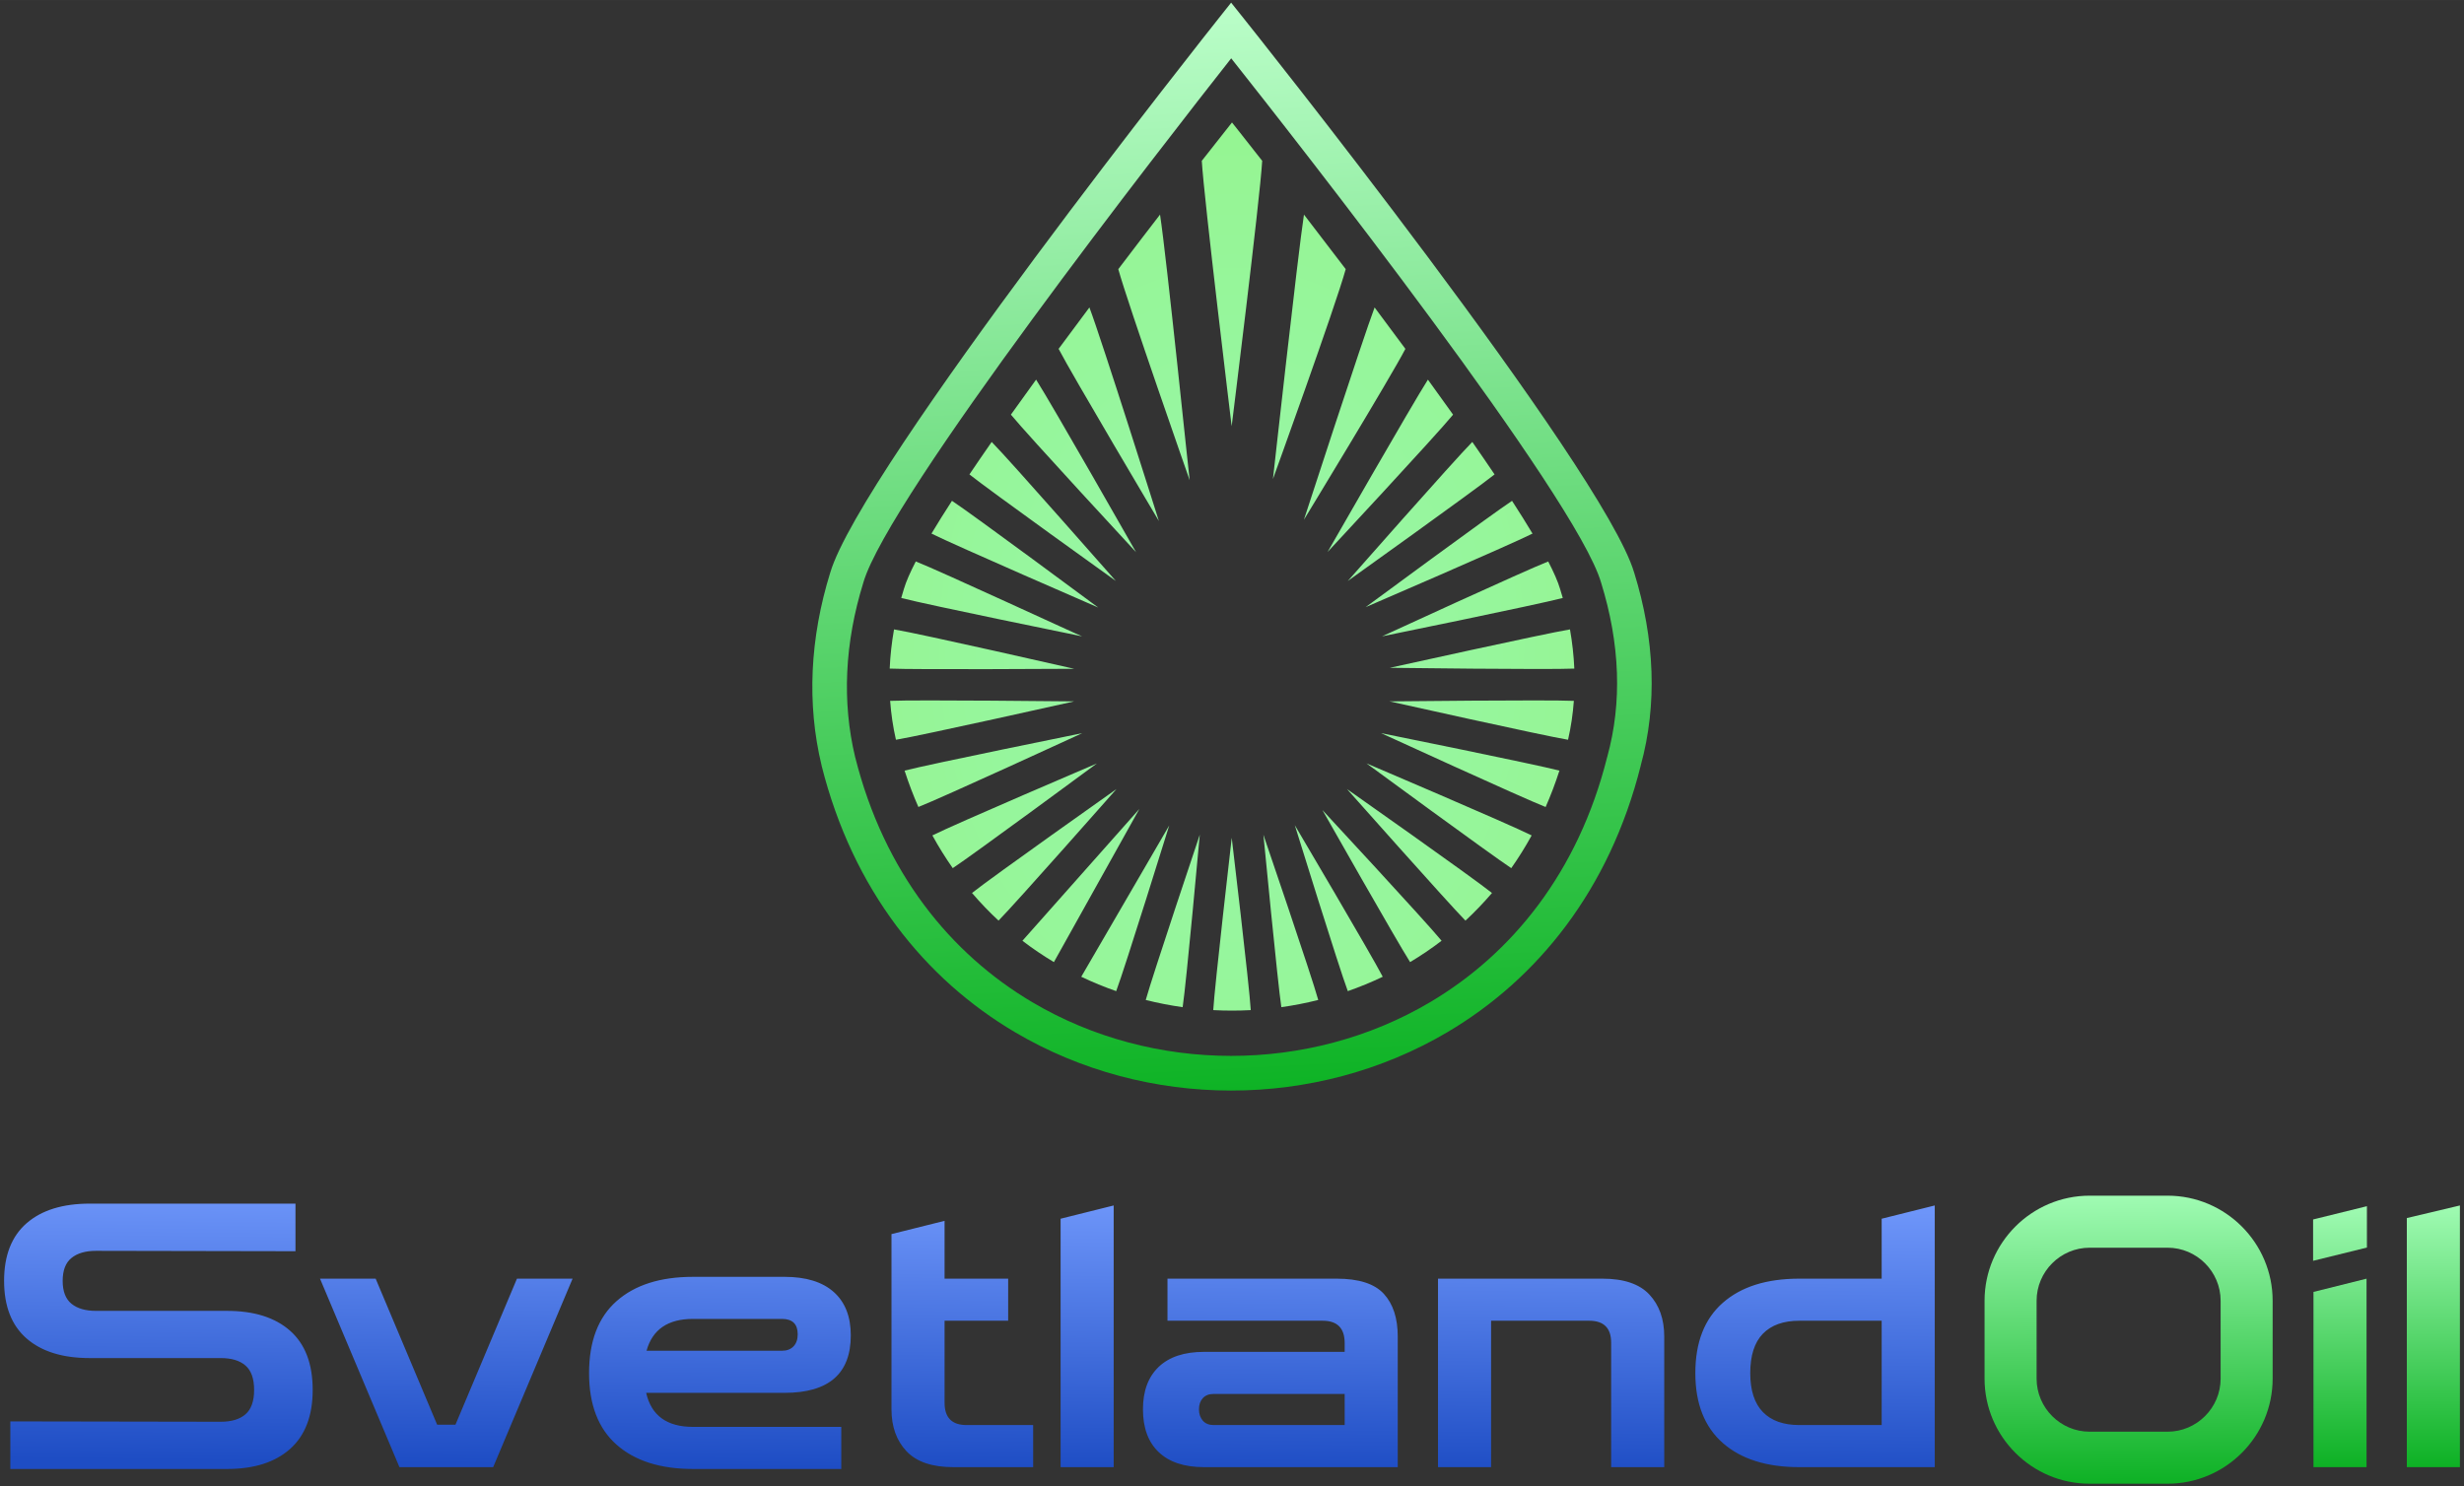
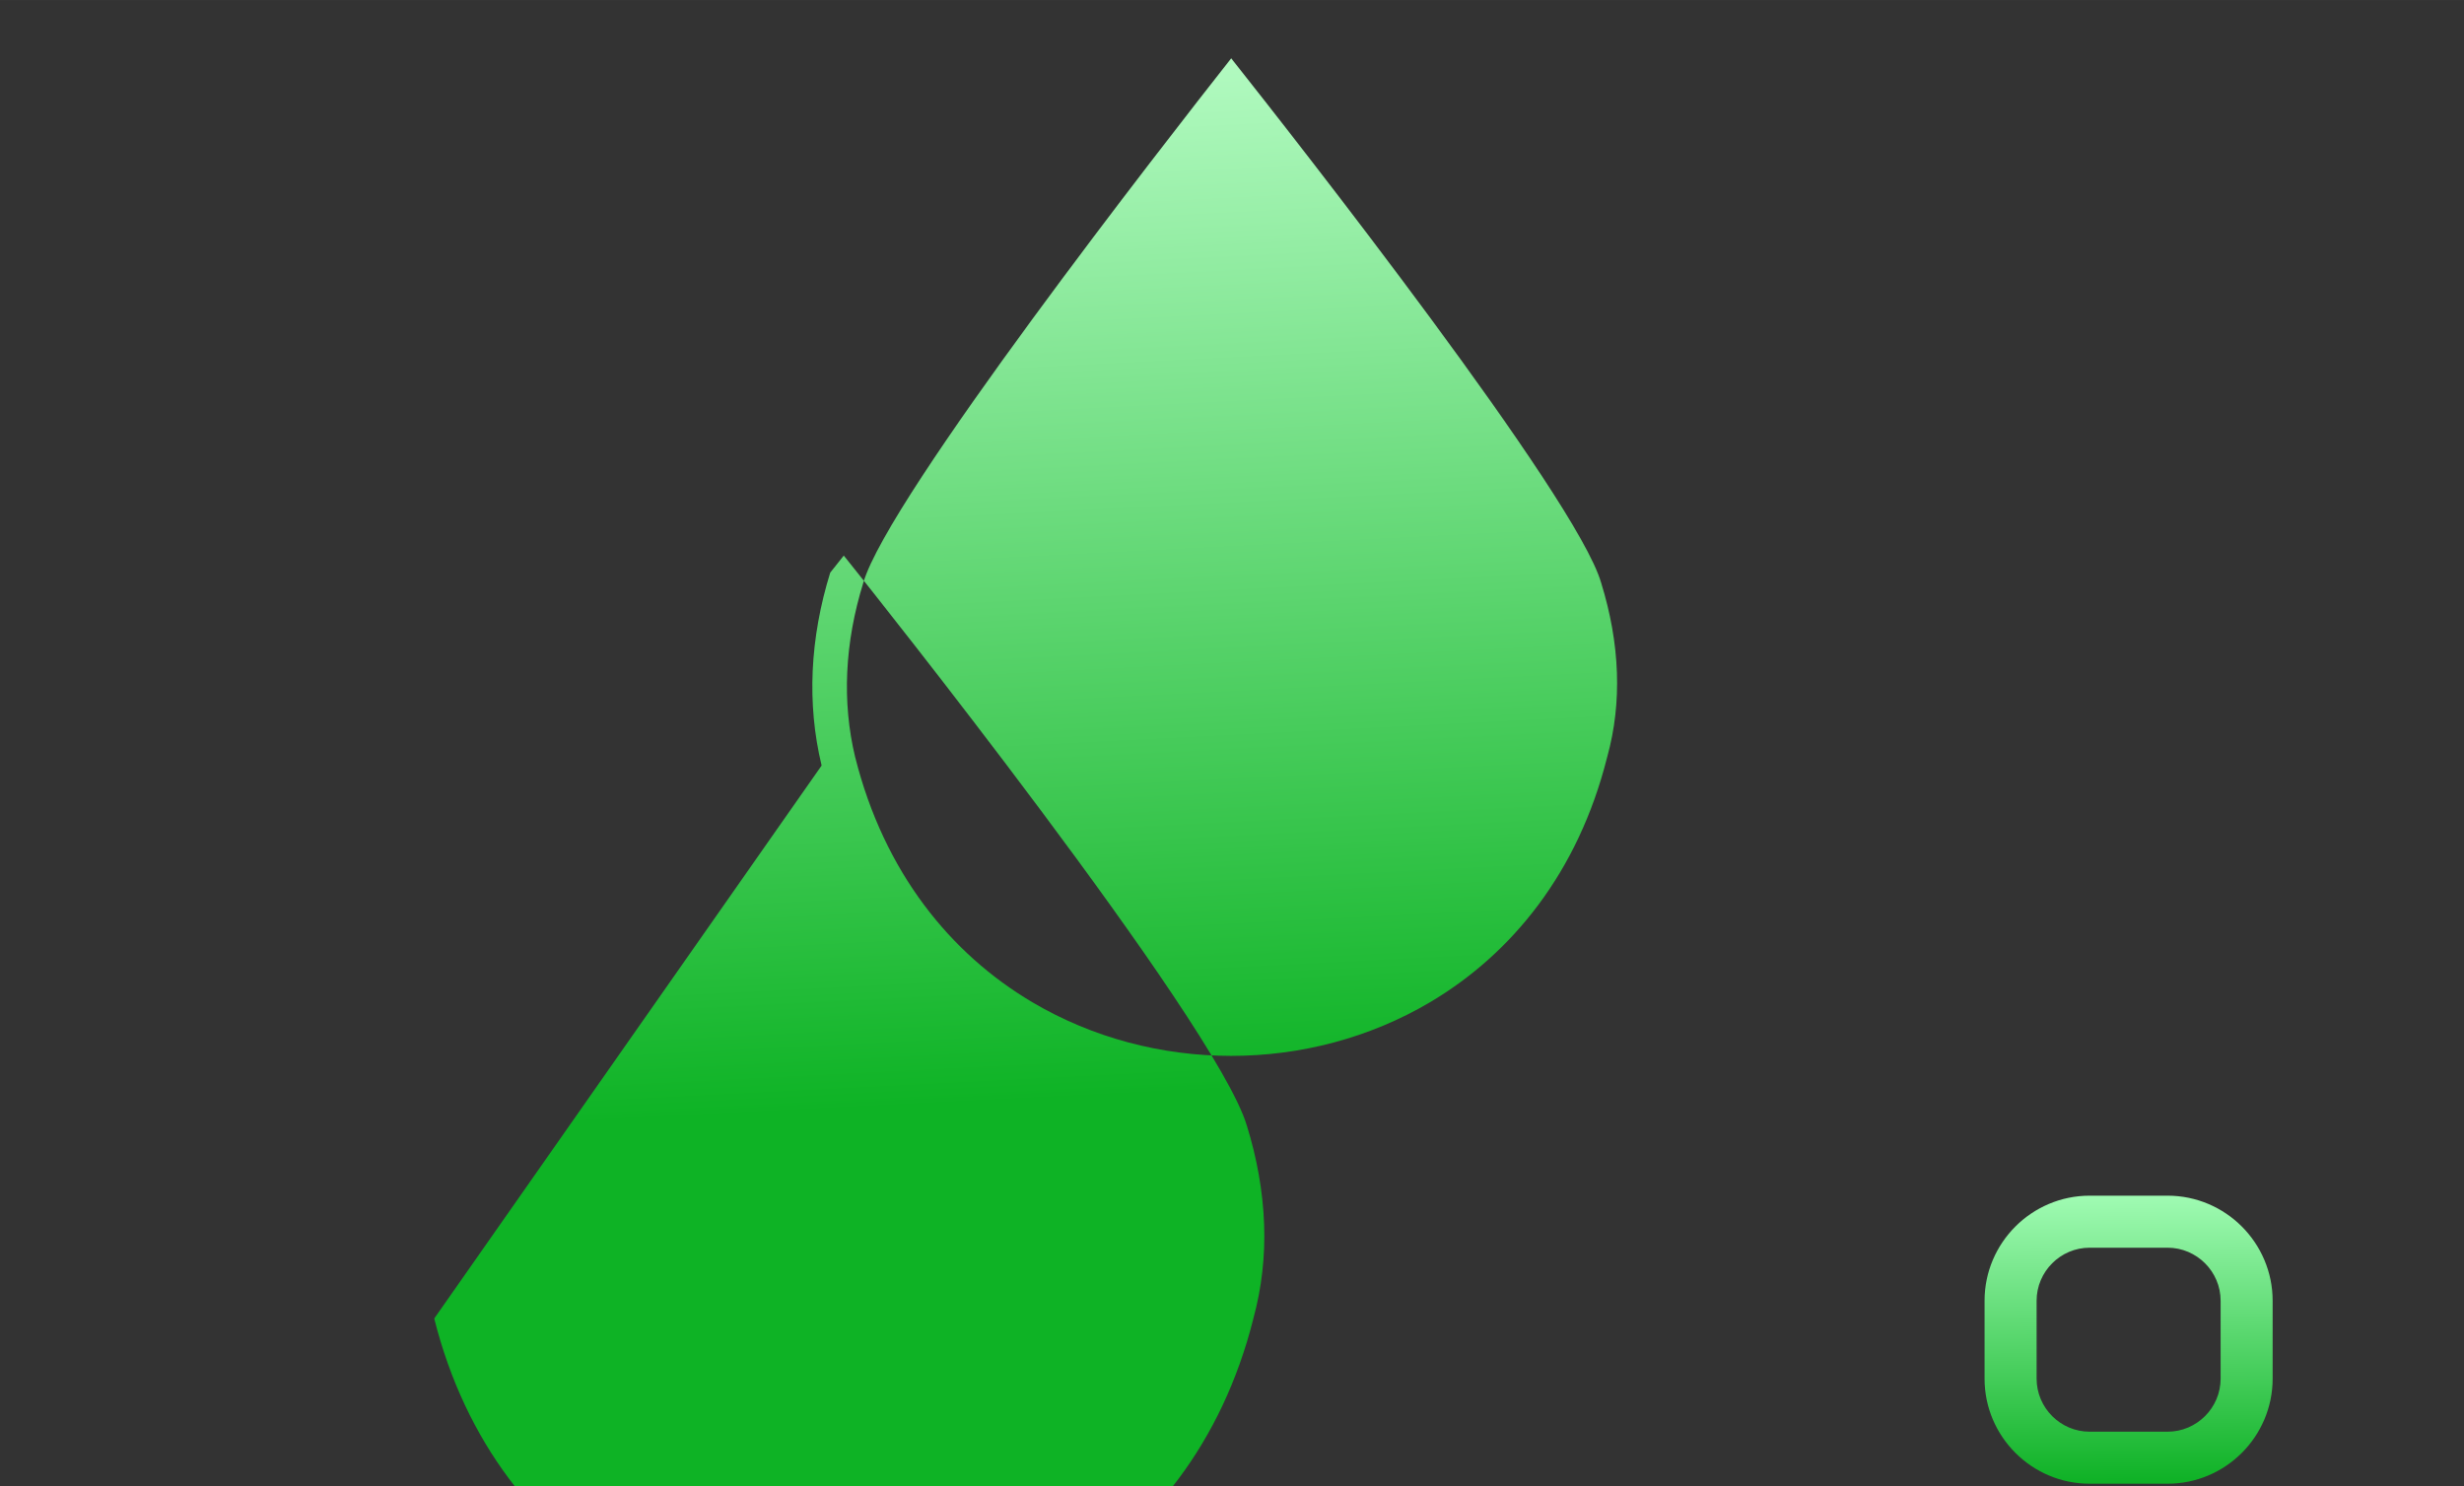
<svg xmlns="http://www.w3.org/2000/svg" xmlns:xlink="http://www.w3.org/1999/xlink" xml:space="preserve" width="25.4mm" height="15.325mm" version="1.1" style="shape-rendering:geometricPrecision; text-rendering:geometricPrecision; image-rendering:optimizeQuality; fill-rule:evenodd; clip-rule:evenodd" viewBox="0 0 2539.98 1532.46">
  <rect x="0" y="0" width="2539.98" height="1532.46" fill="#333333" stroke="none" />
  <defs>
    <style type="text/css">  .fil4 {fill:url(#id0)} .fil1 {fill:url(#id1);fill-rule:nonzero} .fil3 {fill:url(#id2);fill-rule:nonzero} .fil0 {fill:url(#id3);fill-rule:nonzero} .fil2 {fill:url(#id4);fill-rule:nonzero}  </style>
    <linearGradient id="id0" gradientUnits="userSpaceOnUse" x1="2194.39" y1="1529.47" x2="2192.89" y2="1231.97">
      <stop offset="0" style="stop-opacity:1; stop-color:#0EB125" />
      <stop offset="1" style="stop-opacity:1; stop-color:#A0FBB3" />
    </linearGradient>
    <linearGradient id="id1" gradientUnits="userSpaceOnUse" x1="996.93" y1="1514.52" x2="999.92" y2="1239.44">
      <stop offset="0" style="stop-opacity:1; stop-color:#1E4DC4" />
      <stop offset="1" style="stop-opacity:1; stop-color:#6D95F9" />
    </linearGradient>
    <linearGradient id="id2" gradientUnits="userSpaceOnUse" xlink:href="#id0" x1="2459" y1="1511.53" x2="2459" y2="1242.43"> </linearGradient>
    <linearGradient id="id3" gradientUnits="userSpaceOnUse" x1="1297.44" y1="1122.83" x2="1240.78" y2="3.11">
      <stop offset="0" style="stop-opacity:1; stop-color:#0EB325" />
      <stop offset="1" style="stop-opacity:1; stop-color:#BBFEC9" />
    </linearGradient>
    <radialGradient id="id4" gradientUnits="userSpaceOnUse" gradientTransform="matrix(10.466 -0 -0 13.578 -12022 -8383)" cx="1269.99" cy="666.53" r="306.26" fx="1269.99" fy="666.53">
      <stop offset="0" style="stop-opacity:1; stop-color:#98F7AC" />
      <stop offset="0.439" style="stop-opacity:1; stop-color:#8FF054" />
      <stop offset="0.702" style="stop-opacity:1; stop-color:#5FCFA2" />
      <stop offset="1" style="stop-opacity:1; stop-color:#30AEEF" />
    </radialGradient>
  </defs>
  <g id="Слой_x0020_1">
-     <path class="fil0" d="M846.95 789.28c-7.79,-32.29 -10.67,-65.07 -9.19,-97.81 1.55,-33.97 7.77,-67.88 18.09,-101.11l0.01 0c31.7,-107.34 398.25,-568.76 399.3,-570.09l13.93 -17.55 14.01 17.55c1.06,1.33 369.74,462.72 401.45,570.09l0.02 0c10.4,33.53 16.65,67.8 17.83,102.15 1.11,32.46 -2.35,64.93 -11.12,96.91l0.03 0.01c-32.28,128.45 -106.74,220.02 -199.1,274.65 -67.98,40.2 -145.57,60.31 -223.09,60.31 -77.51,0 -155.09,-20.11 -223.08,-60.31 -92.36,-54.63 -166.81,-146.2 -199.09,-274.65l0 -0.15zm26.42 -96.27c-1.33,29.48 1.24,58.9 8.19,87.77l0.03 0c29.74,118.36 98.01,202.54 182.61,252.56 62.32,36.87 133.6,55.3 204.92,55.3 71.34,0 142.63,-18.43 204.94,-55.28 84.6,-50.04 152.87,-134.22 182.61,-252.58l0.13 -0.42c7.88,-28.56 10.98,-57.62 9.98,-86.73 -1.05,-30.97 -6.76,-62.1 -16.28,-92.81l-0.08 -0.27c-25.74,-88.28 -314.01,-455.54 -381.25,-540.44 -66.84,84.89 -353.42,452.13 -379.18,540.44l-0.07 0.27c-9.45,30.46 -15.15,61.37 -16.55,92.19z" />
-     <path class="fil1" d="M10.65 1514.55l0 -49.05 216.97 0.37c11.06,0 19.56,-2.58 25.48,-7.74 5.9,-5.16 8.86,-13.52 8.86,-25.09 0,-11.57 -2.96,-19.94 -8.86,-25.1 -5.92,-5.16 -14.42,-7.73 -25.48,-7.73l-135.09 0c-27.92,0 -49.61,-6.72 -65.09,-20.18 -15.47,-13.47 -23.22,-33.28 -23.22,-59.44 0,-26.16 7.75,-45.97 23.22,-59.43 15.48,-13.45 37.17,-20.19 65.09,-20.19l212.07 0 0 49.06 -205.65 -0.39c-10.83,0 -19.24,2.47 -25.28,7.37 -6.04,4.91 -9.06,12.77 -9.06,23.58 0,10.82 3.02,18.69 9.06,23.59 6.04,4.9 14.45,7.36 25.28,7.36l135.09 0c27.92,0 49.61,6.84 65.09,20.57 15.47,13.71 23.2,34.01 23.2,60.93 0,26.67 -7.73,46.92 -23.2,60.76 -15.48,13.83 -37.17,20.75 -65.09,20.75l-223.39 0zm401.11 -1.88l-81.88 -194.34 57.36 0 63.39 150.56 18.87 0 63.4 -150.56 57.35 0 -81.88 194.34 -96.61 0zm1070.59 0l0 -194.34 169.43 0c22.14,0 38.3,5.47 48.5,16.42 10.18,10.94 15.28,25.34 15.28,43.2l0 134.72 -54.72 0 0 -128.3c0,-15.1 -7.55,-22.65 -22.63,-22.65l-101.14 0 0 150.95 -54.72 0zm-767.96 1.88c-33.7,0 -59.99,-8.37 -78.86,-25.1 -18.87,-16.73 -28.3,-41.31 -28.3,-73.76 0,-32.71 9.43,-57.43 28.3,-74.16 18.87,-16.72 45.16,-25.08 78.86,-25.08l94.35 0c22.13,0 39.05,5.22 50.74,15.65 11.71,10.44 17.55,25.34 17.55,44.72 0,39.49 -22.77,59.24 -68.29,59.24l-142.64 0c5.28,23.4 21.38,35.09 48.29,35.09l152.83 0 0 43.4 -152.83 0zm0 -154.72c-25.91,0 -41.87,10.95 -47.91,32.83l139.61 0c5.03,0 8.99,-1.51 11.89,-4.53 2.88,-3.02 4.33,-7.16 4.33,-12.45 0,-10.55 -5.41,-15.85 -16.22,-15.85l-91.7 0zm268.37 152.84c-21.89,0 -37.99,-5.47 -48.31,-16.42 -10.31,-10.94 -15.47,-25.35 -15.47,-43.2 0,-129.56 0,-75.11 0,-180.67l54.72 -13.67 0 59.62 65.55 0 0 43.39 -65.55 0 0 84.52c0,15.36 7.55,23.03 22.63,23.03l68.68 0 0 43.4 -82.25 0zm110.55 0l0 -256.14 54.72 -13.67 0 269.81 -54.72 0zm147.92 0c-20.37,0 -35.97,-5.16 -46.78,-15.48 -10.83,-10.31 -16.24,-25.04 -16.24,-44.14 0,-18.87 5.41,-33.46 16.24,-43.78 10.81,-10.31 26.4,-15.47 46.78,-15.47l144.91 0 0 -9.06c0,-15.34 -7.55,-23.02 -22.65,-23.02l-160 0 0 -43.39 174.35 0c22.89,0 39.11,5.22 48.68,15.66 9.55,10.43 14.33,25.1 14.33,43.96l0 134.72 -199.62 0zm9.82 -43.4l135.09 0 0 -32.07 -135.09 0c-4.79,0 -8.49,1.43 -11.14,4.34 -2.63,2.88 -3.96,6.72 -3.96,11.51 0,4.77 1.33,8.67 3.96,11.69 2.65,3.02 6.35,4.53 11.14,4.53zm743.37 43.4l0 -269.81 -54.72 13.67 0 256.14 54.72 0zm-9.44 0l0 -43.4 -130.18 0c-16.35,0 -28.87,-4.47 -37.55,-13.4 -8.67,-8.92 -13.02,-22.32 -13.02,-40.18 0,-18.12 4.35,-31.64 13.02,-40.58 8.68,-8.92 21.2,-13.39 37.55,-13.39l126.4 0 0 -43.39 -126.4 0c-33.71,0 -60.01,8.3 -78.87,24.91 -18.87,16.59 -28.3,40.75 -28.3,72.45 0,31.44 9.43,55.46 28.3,72.07 18.86,16.59 45.16,24.91 78.87,24.91l130.18 0z" />
-     <path class="fil2" d="M1250.66 1041.44c12.87,0.68 25.79,0.68 38.68,0 -1.45,-25.23 -19.62,-177.66 -19.62,-177.66 0,0 -17.64,153.04 -19.06,177.66zm-327.09 -278.74c-3.03,-13.24 -4.99,-26.65 -5.98,-40.11 26.55,-1.25 189.73,0.55 189.73,0.55 0,0 -158.11,35.36 -183.75,39.56zm295.55 275.71c-12.79,-1.79 -25.49,-4.28 -38.04,-7.42 6.54,-23.87 55.71,-170.43 55.71,-170.43 0,0 -13.85,152.85 -17.67,177.85zm-286.65 -243.89c4.2,13.02 8.97,25.51 14.23,37.49 24.08,-9.39 168.98,-76.13 168.98,-76.13 0,0 -158.13,32.06 -183.21,38.64zm218.14 227.35c-12.22,-4.26 -24.26,-9.19 -36.02,-14.81l90.7 -156.03c0,0 -45.91,147.67 -54.68,170.84zm23.89 -187.83l-88.1 157.9c-11.16,-6.66 -22,-13.99 -32.45,-21.99 14.89,-16.79 120.55,-135.91 120.55,-135.91zm-145.17 115.13c-9.56,-8.86 -18.69,-18.36 -27.35,-28.49 20.29,-16.24 148.89,-107.12 148.89,-107.12 0,0 -103.93,117.81 -121.54,135.61zm-47.2 -54.1c-7.51,-10.68 -14.52,-21.92 -21.01,-33.74 23.82,-11.98 169.58,-74.17 169.58,-74.17 0,0 -127.91,94.33 -148.57,107.91zm-65 -205.74c0.58,-13.53 2.1,-27.05 4.47,-40.41 26.62,4.36 185.7,40.62 185.7,40.62 0,0 -164.52,1 -190.17,-0.21zm11.9 -72.81c0.88,-3.15 1.81,-6.28 2.78,-9.4 2.18,-7.42 6.37,-16.97 12.21,-28.26 24.22,9.45 169.56,76.84 171.48,77.23 0,0 -159.13,-32.39 -186.47,-39.57zm31.17 -66.38c6.28,-10.49 13.36,-21.82 21.12,-33.8 21.17,13.9 150.8,110.05 150.8,110.05 0,0 -148.71,-64.57 -171.92,-76.25zm39.12 -61.02c7.3,-10.83 14.98,-22.02 22.95,-33.48 19.7,19.9 127.33,142.88 127.99,143.34 0,0 -130.68,-93.63 -150.94,-109.86zm42.76 -61.63c8.48,-11.9 17.16,-23.98 25.97,-36.1 15.96,24.89 103.06,177.95 103.06,177.95 0,0 -111.3,-120.2 -129.03,-141.85zm49.17 -67.82c10.6,-14.37 21.23,-28.66 31.75,-42.7 13.08,34.62 71.63,220.24 71.63,220.24 0,0 -89.85,-151.32 -103.38,-177.54zm61.53 -82.18c15.15,-19.98 29.68,-38.95 43.03,-56.26 6.86,44.82 30.15,272.73 30.56,273.88 0,0 -64.03,-182.7 -73.59,-217.62zm86.07 -111.68c19.27,-24.62 31.14,-39.56 31.14,-39.56 0,0 11.87,14.91 31.14,39.56 -2.29,39.84 -31.48,273.61 -31.48,273.61 0,0 -28.56,-234.79 -30.8,-273.61zm105.32 55.42c13.37,17.33 27.88,36.3 43.04,56.26 -10.3,37.67 -75,216.35 -75,216.35 0,0 25.56,-230.83 31.96,-272.61zm72.82 95.74c10.51,14.04 21.16,28.34 31.74,42.71 -14.81,28.7 -104.62,176.2 -104.62,176.2 0,0 60.73,-186.78 72.88,-218.91zm54.96 74.43c8.8,12.13 17.49,24.19 25.95,36.11 -18.12,22.14 -129.36,141.54 -129.36,141.54 0,0 87.76,-153.26 103.41,-177.65zm45.76 64.24c7.97,11.46 15.65,22.65 22.95,33.49 -20.27,16.24 -151.31,109.88 -151.31,109.88 0,0 109.06,-123.86 128.36,-143.37zm40.95 60.72c7.76,11.96 14.86,23.3 21.12,33.78 -23.65,11.9 -172.07,75.87 -172.07,75.87 0,0 130.17,-96 150.95,-109.65zm37.3 62.52c5.83,11.25 10.04,20.84 12.21,28.24 0.97,3.12 1.92,6.25 2.8,9.4 -27.33,7.16 -186.32,39.56 -186.32,39.56 0,0 147.07,-67.75 171.31,-77.2zm22.44 70.04c2.36,13.36 3.87,26.88 4.47,40.41 -26.88,1.27 -190.19,-0.81 -190.19,-0.81 0,0 160.24,-35.43 185.72,-39.6zm3.99 73.67c-0.97,13.46 -2.95,26.87 -5.98,40.11 -25.53,-4.18 -184.02,-39.57 -184.02,-39.57 0,0 163.24,-1.81 190,-0.54zm-14.86 71.93c-4.2,13.02 -8.96,25.53 -14.23,37.52 -23.89,-9.33 -169.67,-76.19 -169.67,-76.19 0,0 158.59,32.03 183.9,38.67zm-28.64 66.82c-6.49,11.83 -13.52,23.07 -21.02,33.73 -20.44,-13.43 -149.22,-108 -149.22,-108 0,0 146.15,62.16 170.24,74.27zm-40.89 59.34c-8.66,10.13 -17.79,19.64 -27.35,28.51 -17.32,-17.52 -122.15,-135.69 -122.15,-135.69 0,0 128.88,90.67 149.5,107.18zm-51.95 49.26c-10.47,8 -21.29,15.34 -32.46,22 -13.25,-20.64 -90.39,-156.78 -90.39,-156.78 0,0 106.27,114.54 122.85,134.78zm-60.66 37.1c-11.75,5.63 -23.78,10.57 -36.02,14.83 -8.93,-23.63 -54.65,-171.14 -54.65,-171.14 0,0 79.19,134.05 90.67,156.31zm-66.49 23.94c-12.55,3.15 -25.24,5.64 -38.04,7.43 -3.67,-24.07 -18.5,-177.82 -18.5,-177.82 0,0 49.76,145.6 56.54,170.39z" />
-     <path class="fil3" d="M2384.81 1512.67l0 -180.67 54.71 -13.67 0 194.34 -54.71 0zm-0.38 -212.74l0 -42.64 55.47 -13.68 0 42.64 -55.47 13.68zm96.61 212.74l0 -256.83 54.72 -12.98 0 269.81 -54.72 0z" />
+     <path class="fil0" d="M846.95 789.28c-7.79,-32.29 -10.67,-65.07 -9.19,-97.81 1.55,-33.97 7.77,-67.88 18.09,-101.11l0.01 0l13.93 -17.55 14.01 17.55c1.06,1.33 369.74,462.72 401.45,570.09l0.02 0c10.4,33.53 16.65,67.8 17.83,102.15 1.11,32.46 -2.35,64.93 -11.12,96.91l0.03 0.01c-32.28,128.45 -106.74,220.02 -199.1,274.65 -67.98,40.2 -145.57,60.31 -223.09,60.31 -77.51,0 -155.09,-20.11 -223.08,-60.31 -92.36,-54.63 -166.81,-146.2 -199.09,-274.65l0 -0.15zm26.42 -96.27c-1.33,29.48 1.24,58.9 8.19,87.77l0.03 0c29.74,118.36 98.01,202.54 182.61,252.56 62.32,36.87 133.6,55.3 204.92,55.3 71.34,0 142.63,-18.43 204.94,-55.28 84.6,-50.04 152.87,-134.22 182.61,-252.58l0.13 -0.42c7.88,-28.56 10.98,-57.62 9.98,-86.73 -1.05,-30.97 -6.76,-62.1 -16.28,-92.81l-0.08 -0.27c-25.74,-88.28 -314.01,-455.54 -381.25,-540.44 -66.84,84.89 -353.42,452.13 -379.18,540.44l-0.07 0.27c-9.45,30.46 -15.15,61.37 -16.55,92.19z" />
    <path class="fil4" d="M2154.08 1232.77l80.31 0c29.86,0 56.95,12.17 76.55,31.79 19.61,19.61 31.78,46.7 31.78,76.54l0 80.31c0,29.86 -12.17,56.95 -31.78,76.55 -19.6,19.61 -46.69,31.78 -76.55,31.78l-80.31 0c-29.84,0 -56.94,-12.17 -76.54,-31.78 -19.61,-19.6 -31.78,-46.69 -31.78,-76.55l0 -80.31c0,-29.84 12.17,-56.93 31.78,-76.54 19.6,-19.6 46.7,-31.79 76.54,-31.79zm0 53.64l80.31 0c30.1,0 54.71,24.61 54.71,54.69l0 80.31c0,30.08 -24.61,54.7 -54.71,54.7l-80.31 0c-30.08,0 -54.68,-24.62 -54.68,-54.7l0 -80.31c0,-30.08 24.6,-54.69 54.68,-54.69z" />
  </g>
</svg>